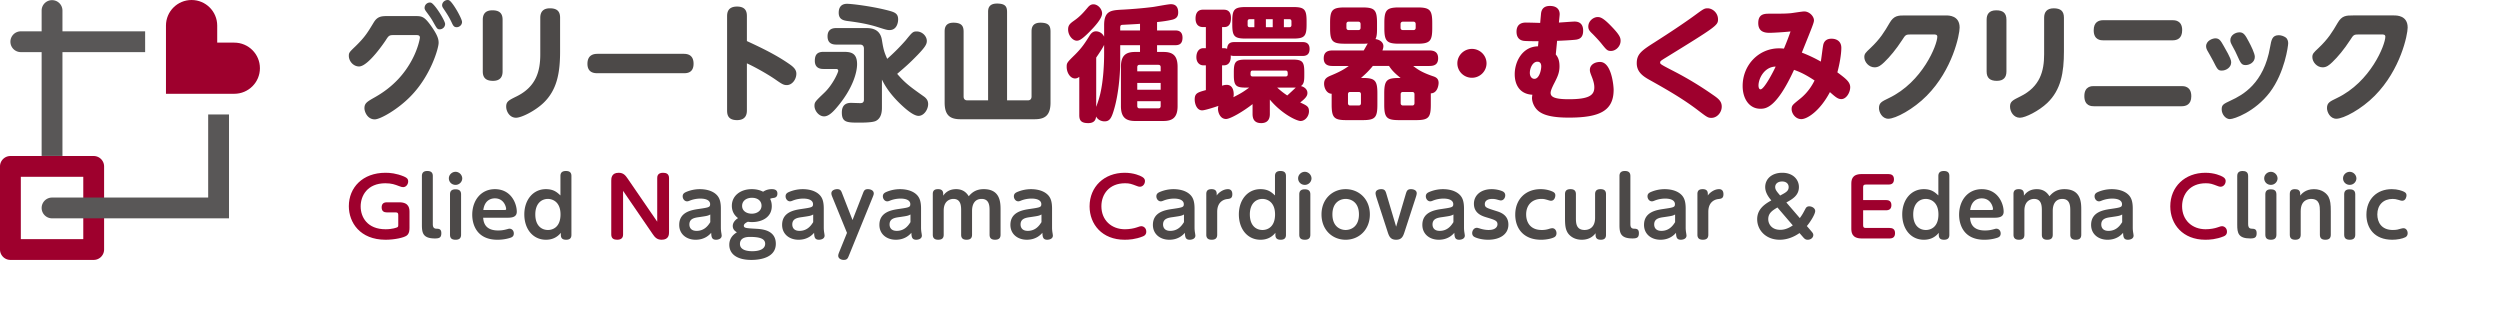
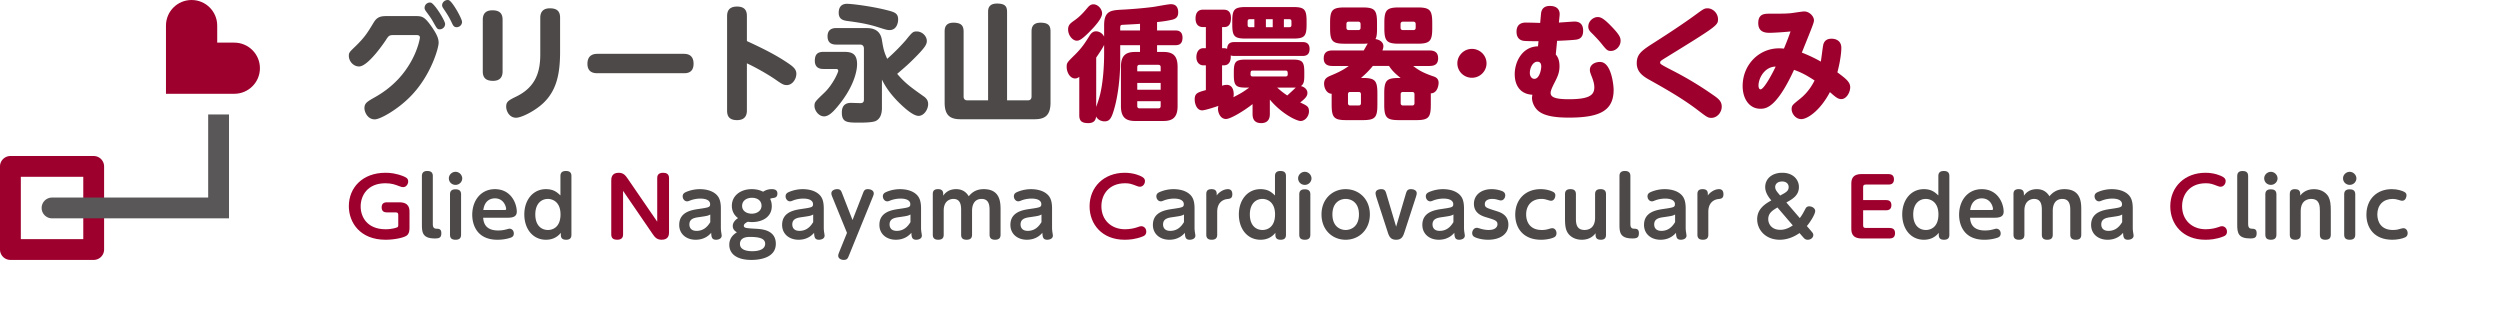
<svg xmlns="http://www.w3.org/2000/svg" width="731" height="98" fill="none">
  <path d="M115.269 10.255c-1.474 0-1.58.11-2.492 1.536-.07.11-5.055 7.643-7.793 7.643-1.65 0-2.984-1.536-2.984-3.108 0-.914.175-1.097 1.93-2.779 2.773-2.707 3.511-3.95 5.371-7.021 1.123-1.828 2.352-1.828 4.247-1.828h7.617c2.141 0 2.808 0 4.809 2.779 2.035 2.852 2.281 4.022 2.281 5.046 0 1.572-2.317 9.655-8.178 15.615-3.721 3.84-8.881 6.765-10.495 6.765-2.141 0-3.019-2.23-3.019-3.255 0-1.5.808-1.938 3.124-3.255 5.511-3.108 8.74-7.094 10.741-10.825 1.79-3.29 2.352-6.253 2.352-6.582 0-.731-.632-.731-1.159-.731h-6.353.001zm14.882-3.254c0 .95-.807 1.573-1.544 1.573-.738 0-.808-.147-1.966-2.194-.562-.988-.807-1.353-2.106-3.11-.386-.548-.386-.804-.386-.95 0-1.133 1.088-1.755 1.86-1.536 1.088.33 4.142 5.267 4.142 6.217zm4.949-.585c0 .914-.807 1.536-1.545 1.536-.842 0-1.052-.439-1.544-1.5-.772-1.608-1.369-2.486-2.247-3.803-.245-.365-.491-.694-.491-1.097 0-1.06 1.158-1.755 1.966-1.499 1.018.33 3.861 5.376 3.861 6.363zm11.857 14.481c0 1.646-.772 2.743-2.807 2.743-2.036 0-2.984-.878-2.984-2.743V5.758c0-1.536.667-2.742 2.808-2.742 1.896 0 2.983.731 2.983 2.742v15.14zm11.022-15.724c0-1.609.772-2.742 2.807-2.742 2.036 0 2.983.84 2.983 2.742v9.873c0 6.107-.842 11.227-4.878 15.066-2.422 2.304-6.388 4.316-8.003 4.316-1.86 0-2.879-1.828-2.879-3.255 0-1.5.772-1.865 2.984-2.962 5.861-2.852 6.985-7.533 6.985-12.324V5.173h.001zM199.85 15.74c.807 0 2.948.037 2.948 2.89 0 2.852-2.176 2.778-2.948 2.778h-25.132c-.738 0-2.949 0-2.949-2.742s2.001-2.925 2.949-2.925h25.132zm18.543 16.42c0 .842-.036 2.963-2.879 2.963s-2.913-1.829-2.913-2.962V4.88c0-.878 0-2.963 2.913-2.963s2.879 2.048 2.879 2.962v7.131c4.282 1.975 8.529 4.023 12.425 6.729 1.264.878 2.035 1.645 2.035 2.816 0 1.608-1.193 3.327-2.808 3.327-.983 0-1.545-.402-3.44-1.719-2.422-1.645-5.897-3.584-8.213-4.644v13.64h.001zm22.425-11.994c-.597 0-2.562 0-2.562-2.377 0-1.828.737-2.632 2.562-2.632h5.44c2.177 0 4.353 0 4.353 3.62 0 2.267-1.159 7.095-6.037 12.763-1.37 1.609-2.492 2.486-3.615 2.486-1.545 0-2.808-1.682-2.808-3.071 0-1.097.245-1.316 2.843-3.804 2.598-2.45 4.107-6.07 4.107-6.436 0-.475-.387-.548-.562-.548h-3.72l-.001-.001zm12.355-11.958c1.194 0 4.071 0 4.669 3.328.421 2.523.561 3.438 1.579 5.668a59.756 59.756 0 005.37-5.376c1.966-2.413 2.142-2.632 3.264-2.632 1.615 0 2.949 1.39 2.949 2.779 0 .95-.491 1.792-2.668 4.06-2.492 2.559-3.405 3.327-6.002 5.558 2.317 2.706 3.826 3.803 7.757 6.582 1.053.732 1.299 1.5 1.299 2.267 0 1.572-1.229 3.438-2.808 3.438-1.579 0-4.072-2.267-5.616-3.767-3.23-3.182-4.458-5.595-5.09-6.838v8.118c0 .95-.035 3.144-1.825 3.986-.948.439-3.44.476-4.809.476-3.545 0-5.09-.037-5.09-2.962 0-2.706 1.896-2.816 2.703-2.816.351 0 2.247.073 2.668.073.491 0 1.088-.073 1.088-1.023V14.205c0-.768-.421-1.17-1.123-1.17h-6.95c-1.264 0-2.562-.402-2.562-2.413 0-2.377 1.896-2.413 2.562-2.413h8.635v-.001zm5.616-5.376c2.632.658 3.826.914 3.826 2.852 0 1.024-.457 3.108-2.492 3.108-.702 0-1.089-.11-3.615-.914-2.773-.878-5.686-1.353-8.565-1.718-1.369-.183-2.703-.476-2.703-2.45 0-1.244.491-2.596 2.422-2.596 1.509 0 6.915.694 11.127 1.718zm30.129.731c0-.767 0-2.523 2.598-2.523 2.597 0 2.948 1.024 2.948 2.523v25.781h6.073c.702 0 1.088-.402 1.088-1.133V9.305c0-.805 0-2.67 2.598-2.67 2.597 0 2.948 1.098 2.948 2.67v20.698c0 3.95-1.86 4.864-4.668 4.864h-21.622c-2.913 0-4.669-.988-4.669-4.864V9.305c0-.805 0-2.67 2.562-2.67 2.563 0 2.984 1.134 2.984 2.67V28.21c0 .585.246 1.134 1.089 1.134h6.072V3.563h-.001z" fill="#4C4948" />
  <path d="M322.847 7.367c0-4.242 2.071-4.352 5.089-4.535 2.913-.146 6.459-.439 9.267-.804.807-.11 4.387-.805 5.159-.805 1.755 0 2.142 1.243 2.142 2.414 0 1.096-.421 1.791-1.721 2.12-1.439.33-2.737.512-4.457.695v2.45h5.265c.596 0 2.176 0 2.176 2.12 0 2.121-1.369 2.194-2.176 2.194h-5.265v1.975h1.825c2.598 0 4.177.877 4.177 4.352v11.483c0 3.438-1.579 4.352-4.177 4.352h-8.213c-2.598 0-4.177-.914-4.177-4.352V19.543c0-3.438 1.544-4.352 4.177-4.352h1.403v-1.975h-5.791v4.572c0 4.754-.632 10.02-1.65 13.677-.842 3.035-1.369 4.022-2.948 4.022-.386 0-1.755-.11-2.457-1.426-.07.914-.491 1.938-2.281 1.938-2.141 0-2.632-.84-2.632-2.34V22.47c-.246.183-.667.475-1.228.475-1.404 0-2.457-1.682-2.457-3.4 0-1.134.105-1.28 2.386-3.511 2.142-2.121 3.019-3.548 4.283-5.559.456-.731.983-1.316 1.895-1.316.772 0 1.826.402 2.387 1.572V7.365l-.001.002zm-.597-3.438c0 1.5-2.211 3.877-3.615 5.303-2.317 2.34-3.089 2.669-3.791 2.669-1.123 0-2.528-1.463-2.528-3.292 0-1.316.632-1.791 1.931-2.705 1.65-1.17 2.703-2.414 3.791-3.694.456-.549.947-.95 1.685-.95 1.298 0 2.527 1.352 2.527 2.668v.001zm.597 9.178c-.387.915-1.615 2.706-2.317 3.73v14.445c0-.073.035-.11.07-.22.491-1.39.772-2.23 1.123-3.657.947-4.096 1.123-9.069 1.123-11.556v-2.742h.001zm4.703-4.205h5.791V6.964c-.807.073-4.352.256-5.089.292-.421.037-.702.074-.702.805v.84zm4.984 11.958h6.845v-1.207c0-.438-.211-.694-.668-.694h-5.51c-.457 0-.668.256-.668.694v1.207h.001zm6.845 3.4h-6.845v1.975h6.845v-1.974zm0 5.34h-6.845v1.39c0 .438.211.694.667.694h5.546c.421 0 .632-.256.632-.695V29.6zm31.923 3.694c0 .658-.036 2.706-2.528 2.706-2.071 0-2.527-1.316-2.527-2.67v-2.889c-2.492 1.975-6.424 4.352-7.757 4.352-1.685 0-2.352-1.864-2.352-2.961 0-.44.07-.732.14-.878-.281.11-3.862 1.316-4.774 1.316-1.544 0-2.176-1.864-2.176-3.182 0-1.864.912-2.084 3.264-2.742v-7.24h-.772c-.983 0-2.001-.768-2.001-2.377 0-1.609.807-2.633 2.001-2.633h.772v-6.18h-.843c-1.825 0-2.177-1.463-2.177-2.487 0-1.134.351-2.596 2.177-2.596h5.967c.597 0 2.211 0 2.211 2.413 0 .987-.175 2.67-1.93 2.67h-.667v6.18h.491c.562 0 .808.11.983.182.07-1.828 1.299-1.974 2.141-1.974h19.867c.562 0 2.106 0 2.106 2.01 0 1.866-1.228 2.049-2.106 2.049h-19.867c-.596 0-.842-.074-1.088-.147.07.914-.035 2.89-2.036 2.89h-.491v5.96a4.01 4.01 0 011.37-.255c2.035 0 2.035 2.413 2.035 2.742 0 .439-.035.658-.105.877 2.492-1.28 2.948-1.608 4.633-2.815h-.947c-2.913 0-3.545-.549-3.545-3.657v-.878c0-3.071.562-3.657 3.545-3.657h13.549c2.913 0 3.51.548 3.51 3.657v.878c0 1.755-.106 2.596-.983 3.218.877.183 1.896.878 1.896 2.011 0 .805-.421 1.463-2.106 2.78 1.966.913 2.562 1.17 2.562 2.595 0 1.426-1.123 2.816-2.457 2.816-1.122 0-5.44-2.011-8.985-6.254v4.17zm-6.985-22.015c-3.37 0-4.002-.621-4.002-4.132v-.914c0-3.475.597-4.17 4.002-4.17h13.759c3.3 0 3.967.622 3.967 4.133v.95c0 3.475-.596 4.133-3.967 4.133h-13.759zm2.456-3.327v-2.34h-1.369c-.456 0-.596.292-.596.621V7.33c0 .366.175.622.596.622h1.369zm-.526 12.69c-.597 0-.597.438-.597 1.096 0 .366.176.622.597.622h9.687c.457 0 .597-.293.597-.622 0-.658 0-1.097-.597-1.097h-9.687zm5.897-15.03h-2v2.34h2v-2.34zm4.247 22.306c.386-.329 2.105-1.937 2.492-2.303h-5.441c.913.804 1.58 1.39 2.949 2.304zm-.983-19.966h1.615c.421 0 .596-.256.596-.622V6.233c0-.365-.175-.621-.596-.621h-1.615v2.34zm23.022 14.847c3.615 0 4.318.694 4.318 4.534v3.255c0 3.803-.667 4.534-4.318 4.534h-4.738c-3.581 0-4.318-.694-4.318-4.534v-3.181c-1.404 0-2.211-1.61-2.211-2.926 0-1.426.807-1.901 1.93-2.376 2.211-.914 3.615-1.61 5.3-2.816h-4.808c-1.299 0-2.528-.402-2.528-2.23 0-1.61.878-2.304 2.528-2.304h9.161c.175-.256 1.018-1.792 1.193-2.047-.456.073-.737.073-1.614.073h-5.09c-3.615 0-4.318-.695-4.318-4.535V6.71c0-3.767.632-4.535 4.318-4.535h5.09c3.615 0 4.317.695 4.317 4.535v1.536c0 1.024 0 2.377-.456 3.181 1.334.183 2.317.987 2.317 2.048 0 .512-.176.987-.281 1.28h13.76c1.333 0 2.527.438 2.527 2.266 0 1.61-.843 2.267-2.527 2.267h-4.774c1.299.988 2.422 1.829 5.686 2.962.808.256 1.755.585 1.755 2.011 0 .439-.245 2.998-2.281 3.036v3.29c0 3.768-.632 4.535-4.318 4.535h-4.949c-3.615 0-4.352-.694-4.352-4.534v-3.255c0-4.205.947-4.534 4.773-4.534-1.579-1.317-2.386-2.011-3.369-3.511h-4.739c-1.053 1.316-2.211 2.45-3.475 3.51h.491zm-.596-15.762c0-.402-.211-.695-.632-.695h-2.879c-.421 0-.631.256-.631.695v1.06c0 .44.245.695.631.695h2.879c.421 0 .632-.256.632-.695v-1.06zm.105 20.515c0-.402-.211-.658-.632-.658h-2.527c-.421 0-.632.256-.632.658v2.596c0 .439.211.695.632.695h2.527c.421 0 .632-.256.632-.695v-2.596zm20.85-19.308c0 3.767-.667 4.534-4.352 4.534h-5.301c-3.615 0-4.352-.694-4.352-4.534V6.708c0-3.767.666-4.535 4.352-4.535h5.301c3.65 0 4.352.731 4.352 4.535v1.536zm-4.844-1.207c0-.402-.211-.695-.632-.695h-3.124c-.421 0-.667.293-.667.695v1.06c0 .44.245.695.667.695h3.124c.421 0 .632-.256.632-.695v-1.06zm-.351 20.515c0-.402-.211-.658-.632-.658h-2.738c-.421 0-.667.22-.667.658v2.596c0 .439.246.695.667.695h2.738c.421 0 .632-.256.632-.695v-2.596zm21.067-9.032c0 2.294-1.889 4.22-4.265 4.22-2.376 0-4.265-1.897-4.265-4.22 0-2.323 1.918-4.221 4.265-4.221 2.347 0 4.265 1.898 4.265 4.22zm20.248-2.596c.457.585 1.088 1.39 1.088 3.474 0 1.901-.631 3.145-1.403 4.681-.491.95-1.194 2.34-1.194 3.072 0 1.133 1.018 1.864 5.3 1.864 5.652 0 7.477-1.023 7.477-3.437 0-.403 0-1.317-.738-3.145-.421-1.097-.561-1.426-.561-2.011 0-1.353 1.263-2.304 2.983-2.304 3.405 0 3.966 7.168 3.966 8.119 0 6.18-4.107 8.154-13.093 8.154-4.563 0-7.652-.621-9.266-2.267-1.194-1.207-1.51-2.742-1.51-3.438 0-.292.036-.512.106-.987-3.721-.183-5.16-2.962-5.16-5.997 0-3.694 2.247-8.082 6.81-8.155l.14-1.5c-.913 0-3.686 0-4.352-.109-1.474-.22-2.071-1.28-2.071-2.669 0-2.67 2.176-2.67 2.808-2.67.632 0 3.545.074 4.107.11l.245-2.669c.14-1.572 1.053-2.303 2.598-2.303 2.632 0 2.948 1.755 2.843 2.705l-.211 2.158c.737-.037 3.966-.293 4.598-.293 2.457 0 2.492 2.084 2.492 2.67 0 2.157-1.228 2.45-1.93 2.596-.807.146-4.423.329-5.686.365l-.387 3.986h.001zm-5.37 2.12c-1.404 0-2.212 1.902-2.212 3.255 0 1.097.597 1.756 1.334 1.756 1.404 0 2-2.523 2-3.658 0-.511-.14-1.352-1.122-1.352zm22.078-9.873c2.071 2.193 2.246 2.961 2.246 3.767 0 1.608-1.404 2.961-2.808 2.961-1.053 0-1.299-.292-2.773-2.12-.913-1.134-2.106-2.34-2.492-2.743-.913-.877-1.37-1.316-1.37-2.267 0-1.609 1.474-2.779 2.738-2.779.807 0 1.685.22 4.458 3.182l.001-.001zm12.408 4.059c3.686-2.34 8.389-5.448 11.583-7.788 2.457-1.792 2.738-2.011 3.686-2.011 1.474 0 3.054 1.353 3.054 3.218 0 1.755-.387 2.048-15.479 11.337-1.299.804-1.44.914-1.44 1.352 0 .403.387.622 4.002 2.487a99.08 99.08 0 0111.267 6.802c1.721 1.17 2.738 1.938 2.738 3.547 0 1.719-1.369 3.292-3.019 3.292-1.018 0-1.298-.22-3.896-2.194-4.352-3.328-9.126-6.07-13.899-8.74-2.001-1.097-4.037-2.34-4.037-5.046 0-2.707 1.439-3.73 5.441-6.254l-.001-.001zm49.15.659c.351-1.097 1.194-1.572 2.352-1.572 1.509 0 2.879.768 2.879 2.669s-.527 4.864-1.159 7.167c2.457 1.829 3.756 2.816 3.756 4.352 0 1.537-1.123 3.474-2.597 3.474-.983 0-1.685-.585-3.335-2.048-2.913 5.522-6.635 7.899-8.354 7.899-1.719 0-2.843-1.645-2.843-2.925 0-1.06.315-1.28 2.211-2.816.983-.768 2.949-2.413 4.493-5.558-2.703-1.792-4.352-2.523-6.002-3.108-5.23 11.373-8.389 11.373-9.863 11.373-3.194 0-5.16-2.889-5.16-6.656 0-6.18 4.739-11.007 10.636-11.007.491 0 1.018.036 1.439.073.14-.33.983-2.304 1.93-5.01-1.93.22-5.3.402-6.142.402-1.72 0-3.3-.475-3.3-2.853 0-2.742 1.861-2.742 3.37-2.742 4.318 0 4.809-.037 6.178-.146.632-.073 3.335-.512 3.896-.512 1.474 0 2.843 1.39 2.843 2.596 0 .658-.351 1.536-3.545 9.434 2.527.988 4.352 1.938 5.546 2.633.175-.805.562-4.425.772-5.12h-.001zm-18.989 12.14c0 .147.035 1.098.596 1.098 1.053 0 3.686-5.047 4.423-6.656-3.23.037-5.02 3.402-5.02 5.559h.001z" fill="#9E002D" />
-   <path d="M569.03 4.515c.772 0 3.966 0 3.966 3.547 0 2.048-2.035 12.288-9.617 19.93-3.896 3.95-9.126 6.729-11.232 6.729-1.826 0-2.738-1.938-2.738-3.109 0-1.572.842-1.938 2.879-2.925 9.898-4.718 14.18-15.615 14.18-17.955 0-.659-.596-.659-1.088-.659h-6.599c-1.545 0-1.615.11-2.597 1.646-1.791 2.742-3.581 4.9-5.23 6.473-.878.84-1.685 1.499-2.773 1.499-1.685.036-3.054-1.536-3.054-3 0-.95.386-1.316 1.755-2.595 2.913-2.743 4.141-4.828 5.616-7.35 1.263-2.195 2.492-2.231 4.563-2.231h11.969zm17.652 16.382c0 1.646-.772 2.743-2.808 2.743-2.036 0-2.984-.878-2.984-2.743V5.758c0-1.536.667-2.742 2.808-2.742 1.896 0 2.984.731 2.984 2.742v15.14zm11.021-15.724c0-1.609.772-2.742 2.808-2.742 2.037 0 2.983.84 2.983 2.742v9.873c0 6.107-.842 11.227-4.878 15.066-2.422 2.304-6.388 4.316-8.003 4.316-1.86 0-2.879-1.828-2.879-3.255 0-1.5.772-1.865 2.984-2.962 5.861-2.852 6.985-7.533 6.985-12.324V5.173zm40.225 20.003c.596 0 2.807 0 2.807 2.963 0 2.486-1.614 2.925-2.807 2.925h-25.694c-.597 0-2.773 0-2.773-2.963 0-2.962 2.211-2.925 2.773-2.925h25.694zM635.26 5.904c.562 0 2.808 0 2.808 2.889 0 2.45-1.439 2.999-2.808 2.999h-20.253c-.632 0-2.808 0-2.808-2.925 0-2.413 1.439-2.963 2.808-2.963h20.253zm12.502 5.303c1.194 0 1.579.695 2.492 2.303 2.071 3.585 2.141 4.17 2.141 4.755 0 1.462-1.509 2.376-2.737 2.376-1.123 0-1.299-.365-2.528-2.815-.245-.512-1.509-2.706-1.755-3.145-.281-.548-.315-.95-.315-1.133 0-1.682 1.93-2.34 2.703-2.34l-.001-.001zm15.936 15.797c-4.353 5.705-10.461 7.826-11.689 7.826-1.228 0-2.387-1.39-2.387-2.852 0-1.353.491-1.572 2.738-2.633 3.335-1.535 9.582-4.9 11.408-15.541.386-2.194.632-3.511 2.562-3.511.737 0 1.544.329 2 .658.562.402.737 1.133.737 1.682 0 .731-.982 8.557-5.37 14.371h.001zm-8.881-17.553c1.159 0 1.65.658 2.738 2.742.632 1.17 1.755 3.438 1.755 4.426 0 1.681-1.65 2.413-2.668 2.413-1.228 0-1.474-.549-2.527-2.889-.421-.914-.491-1.133-1.545-3.035-.175-.329-.421-.768-.421-1.353 0-1.462 1.474-2.303 2.668-2.303zm45.216-4.936c.772 0 3.967 0 3.967 3.547 0 2.048-2.036 12.288-9.617 19.93-3.896 3.95-9.127 6.729-11.233 6.729-1.825 0-2.737-1.938-2.737-3.109 0-1.572.842-1.938 2.878-2.925 9.899-4.718 14.181-15.615 14.181-17.955 0-.659-.597-.659-1.088-.659h-6.599c-1.545 0-1.615.11-2.598 1.646-1.79 2.742-3.58 4.9-5.23 6.473-.877.84-1.684 1.499-2.773 1.499-1.684.036-3.054-1.536-3.054-3 0-.95.387-1.316 1.755-2.595 2.913-2.743 4.142-4.828 5.616-7.35 1.264-2.195 2.492-2.231 4.564-2.231h11.969-.001z" fill="#4C4948" />
  <path d="M68.507 12.465h-4.995V7.479c0-4.13-3.355-7.479-7.493-7.479s-7.492 3.348-7.492 7.479v19.944h19.98c4.138 0 7.493-3.348 7.493-7.479 0-4.13-3.355-7.478-7.493-7.478v-.001z" fill="#9E002D" />
-   <path d="M18.262 9.162V3.084A3.041 3.041 0 0015.218.045a3.041 3.041 0 00-3.044 3.039v6.078H6.089A3.041 3.041 0 003.045 12.2a3.041 3.041 0 003.044 3.039h6.085v30.365h6.088V15.24h24.175V9.162H18.262z" fill="#595757" />
  <path d="M27.393 45.62H3.045A3.05 3.05 0 000 48.658v24.303A3.05 3.05 0 003.045 76h24.348a3.05 3.05 0 003.045-3.038V48.657a3.05 3.05 0 00-3.045-3.038zM24.35 69.923H6.09V51.698h18.26v18.225z" fill="#9E002D" />
  <path d="M60.87 33.465v24.301H15.22a3.041 3.041 0 00-3.044 3.039 3.041 3.041 0 003.044 3.038h51.74V33.465h-6.088z" fill="#595757" />
  <path d="M116.452 62.882c0-.59-.169-.778-.797-.778h-2.537c-.774 0-1.523-.283-1.523-1.463 0-1.014.532-1.486 1.523-1.486h3.648c2.973 0 2.973 1.958 2.973 2.926v4.46c0 .589 0 1.769-.846 2.359-.846.613-3.601 1.202-6.139 1.202-7.516 0-10.754-5.072-10.754-9.815 0-5.45 4.036-9.768 10.707-9.768 1.329 0 3.117.142 5.413 1.085 1.015.425 1.232.826 1.232 1.44 0 .849-.604 1.675-1.473 1.675-.339 0-.484-.048-1.209-.307-1.184-.448-2.151-.826-3.987-.826-5.269 0-7.227 3.657-7.227 6.772 0 3.114 1.934 6.677 7.299 6.677 2.006 0 3.239-.495 3.383-.566.291-.141.314-.307.314-.779v-2.808z" fill="#9E002D" />
  <path d="M123.365 51.463c0-1.014.555-1.463 1.57-1.463.846 0 1.62.26 1.62 1.463v14.015c0 .66.097 1.368 1.039 1.392.725.024 1.45.047 1.45 1.298 0 1.25-.507 1.556-1.861 1.556-3.529 0-3.818-1.628-3.818-3.987V51.463zm11.794.684c0 1.015-.846 1.911-1.958 1.911-1.111 0-1.957-.849-1.957-1.91 0-1.062.918-1.912 1.957-1.912 1.04 0 1.934.873 1.958 1.911zm-3.577 4.672c0-.873.411-1.463 1.595-1.463.87 0 1.643.26 1.643 1.463v11.82c0 1.039-.58 1.463-1.595 1.463-1.014 0-1.643-.353-1.643-1.463V56.82zm9.691 6.841c.097 1.04.338 3.728 4.35 3.728 1.329 0 2.054-.212 2.851-.424a1.49 1.49 0 01.508-.095c.676 0 1.256.543 1.256 1.392 0 .756-.411 1.039-.894 1.228-.097.023-1.595.613-3.867.613-6.355 0-7.395-4.837-7.395-7.291 0-4.224 2.561-7.502 6.622-7.502 4.785 0 6.404 4.246 6.404 6.582 0 1.77-1.74 1.77-2.972 1.77h-6.864.001zm6.259-2.265c.242 0 .46 0 .46-.283 0-.637-.653-3.114-3.287-3.114-.58 0-2.948.118-3.383 3.397h6.211-.001zm16.338-9.932c0-.85.387-1.463 1.595-1.463 1.015 0 1.619.377 1.619 1.463v17.223c0 .92-.459 1.416-1.547 1.416-.918 0-1.547-.33-1.547-1.416v-.613c-1.087 1.345-2.537 2.029-4.35 2.029-3.842 0-6.331-3.162-6.331-7.409s2.561-7.384 6.308-7.384c2.272 0 3.262.92 4.253 1.84v-5.687zm-3.649 6.7c-1.982 0-3.698 1.44-3.698 4.53 0 3.351 1.885 4.555 3.698 4.555 1.401 0 3.673-.803 3.673-4.554 0-3.752-2.416-4.53-3.673-4.53z" fill="#4C4948" />
  <path d="M192.171 52.1c0-.424.024-1.58 1.692-1.58.966 0 1.764.306 1.764 1.58v15.737c0 .637 0 2.265-2.151 2.265-1.427 0-2.031-.779-2.659-1.7l-8.628-12.598v12.74c0 .401-.023 1.557-1.715 1.557-.943 0-1.74-.307-1.74-1.557V52.807c0-.59 0-2.288 2.151-2.288 1.426 0 2.006.778 2.658 1.722l8.628 12.576V52.099v.001z" fill="#9E002D" />
  <path d="M210.78 66.374c0 .425 0 .755.097 1.51.024.071.145.897.145.991 0 1.062-1.208 1.227-1.643 1.227-1.232 0-1.378-.778-1.426-2.028-.46.519-1.813 2.028-4.544 2.028-2.73 0-4.809-1.674-4.809-4.341 0-3.822 3.673-4.365 5.776-4.671 2.876-.425 3.263-.496 3.263-1.393 0-.968-.943-1.628-2.852-1.628a8.56 8.56 0 00-2.972.543c-.339.142-.604.26-.918.26-.749 0-1.281-.732-1.281-1.463 0-.731.435-1.039 1.111-1.321a10.248 10.248 0 013.915-.779c.991 0 3.65.142 5.148 1.935.507.637.99 1.557.99 3.728v5.403zm-3.093-3.657c-.676.377-.918.425-3.165.755-1.378.189-2.949.401-2.949 2.171 0 .684.314 1.864 2.103 1.864 2.393 0 3.48-1.722 4.011-2.548v-2.241zm18.029-7.408c1.571 0 1.595.967 1.595 1.297 0 .708-.314 1.133-.991 1.25-.749.118-.822.142-1.136.284.17.354.484 1.014.484 2.147 0 3.138-2.707 4.648-5.8 4.648-.605 0-.943-.07-1.185-.094-.459.212-1.184.59-1.184 1.156 0 .684.628.731 3.576.896 1.668.094 5.776.33 5.776 4.388 0 3.847-4.108 4.719-7.154 4.719-4.277 0-6.452-1.77-6.452-4.435 0-1.416.652-2.69 2.223-3.634-.507-.33-1.208-.802-1.208-1.864 0-.944.676-1.746 1.547-2.289-1.692-1.25-1.813-2.902-1.813-3.61 0-2.925 2.514-4.86 5.825-4.86 1.16 0 2.272.212 3.311.755 1.136-.755 2.175-.755 2.586-.755zm-6.404 13.967c-.653 0-2.949 0-2.949 2.053 0 2.052 2.756 2.123 3.625 2.123 2.078 0 3.746-.637 3.746-2.17 0-1.534-1.691-2.006-4.422-2.006zm-2.32-9.06c0 1.44 1.281 2.265 2.828 2.265s2.851-.873 2.851-2.336c0-1.368-1.087-2.312-2.803-2.312-1.571 0-2.876.85-2.876 2.383zm23.878 6.158c0 .425 0 .755.097 1.51.024.071.144.897.144.991 0 1.062-1.208 1.227-1.643 1.227-1.232 0-1.377-.778-1.426-2.028-.459.519-1.813 2.028-4.543 2.028-2.731 0-4.81-1.674-4.81-4.341 0-3.822 3.674-4.365 5.776-4.671 2.877-.425 3.263-.496 3.263-1.393 0-.968-.943-1.628-2.852-1.628-.845 0-1.909.141-2.972.543-.339.142-.604.26-.918.26-.749 0-1.281-.732-1.281-1.463 0-.731.435-1.039 1.112-1.321a10.244 10.244 0 013.915-.779c.99 0 3.649.142 5.147 1.935.507.637.991 1.557.991 3.728v5.403zm-3.094-3.657c-.676.377-.918.425-3.165.755-1.378.189-2.949.401-2.949 2.171 0 .684.314 1.864 2.103 1.864 2.393 0 3.48-1.722 4.011-2.548v-2.241zm9.885 5.379l-4.278-10.476c-.193-.471-.29-.755-.29-1.085 0-.897 1.015-1.227 1.716-1.227.943 0 1.16.519 1.426 1.227l3.045 7.81 3.045-7.81c.29-.755.483-1.227 1.45-1.227.556 0 1.716.236 1.716 1.274 0 .213-.049.425-.29 1.014l-6.985 17.153c-.314.778-.507 1.25-1.499 1.25-.773 0-1.619-.401-1.619-1.227 0-.188.024-.401.266-1.014l2.296-5.662h.001zm21.654-1.722c0 .425 0 .755.097 1.51.024.071.145.897.145.991 0 1.062-1.209 1.227-1.643 1.227-1.233 0-1.378-.778-1.427-2.028-.459.519-1.812 2.028-4.543 2.028s-4.809-1.674-4.809-4.341c0-3.822 3.673-4.365 5.776-4.671 2.876-.425 3.262-.496 3.262-1.393 0-.968-.942-1.628-2.851-1.628a8.58 8.58 0 00-2.973.543c-.338.142-.604.26-.918.26-.749 0-1.28-.732-1.28-1.463 0-.731.434-1.039 1.111-1.321a10.248 10.248 0 013.915-.779c.991 0 3.65.142 5.148 1.935.507.637.99 1.557.99 3.728v5.403zm-3.093-3.657c-.677.377-.918.425-3.166.755-1.377.189-2.948.401-2.948 2.171 0 .684.314 1.864 2.102 1.864 2.393 0 3.481-1.722 4.012-2.548v-2.241zm9.57-5.497c.435-.613 1.474-1.91 3.77-1.91 1.088 0 2.61.282 3.698 2.075.869-1.038 2.102-2.076 4.374-2.076 4.931 0 4.931 4.011 4.931 6.111v7.22c0 1.085-.628 1.463-1.62 1.463-1.208 0-1.594-.613-1.594-1.463v-6.984c0-1.274 0-3.492-2.32-3.492-1.885 0-2.803 1.392-2.803 3.515v6.96c0 1.086-.604 1.463-1.62 1.463-1.184 0-1.57-.59-1.57-1.463v-6.984c0-1.297 0-3.492-2.272-3.492-.218 0-2.828 0-2.828 3.421v7.055c0 1.203-.749 1.463-1.619 1.463-1.185 0-1.571-.614-1.571-1.463V56.7c0-1.203.797-1.392 1.547-1.392 1.111 0 1.498.542 1.498 1.392v.52h-.001zm31.829 9.154c0 .425 0 .755.097 1.51.024.071.145.897.145.991 0 1.062-1.209 1.227-1.643 1.227-1.233 0-1.378-.778-1.427-2.028-.459.519-1.812 2.028-4.543 2.028-2.73 0-4.809-1.674-4.809-4.341 0-3.822 3.673-4.365 5.776-4.671 2.876-.425 3.262-.496 3.262-1.393 0-.968-.942-1.628-2.851-1.628-.846 0-1.91.141-2.972.543-.339.142-.605.26-.919.26-.749 0-1.28-.732-1.28-1.463 0-.731.435-1.039 1.111-1.321a10.248 10.248 0 013.915-.779c.991 0 3.65.142 5.148 1.935.507.637.99 1.557.99 3.728v5.403zm-3.093-3.657c-.677.377-.918.425-3.166.755-1.377.189-2.948.401-2.948 2.171 0 .684.314 1.864 2.103 1.864 2.392 0 3.48-1.722 4.011-2.548v-2.241z" fill="#4C4948" />
  <path d="M318.594 60.334c0-5.733 4.278-9.815 10.271-9.815 2.658 0 4.543.85 5.123 1.203.749.425.798.944.798 1.227 0 .873-.628 1.652-1.474 1.652-.339 0-.532-.07-.894-.213-1.62-.613-2.103-.802-3.456-.802-4.616 0-6.912 3.185-6.912 6.724 0 4.058 2.924 6.724 6.887 6.724 1.402 0 2.683-.284 3.311-.495 1.064-.354 1.185-.402 1.45-.402.701 0 1.474.543 1.474 1.605 0 .802-.435 1.156-.966 1.368-2.224.896-4.133.99-5.366.99-6.573 0-10.247-4.506-10.247-9.767l.001.002z" fill="#9E002D" />
  <path d="M349.287 66.374c0 .425 0 .755.097 1.51.024.071.144.897.144.991 0 1.062-1.208 1.227-1.643 1.227-1.232 0-1.377-.778-1.426-2.028-.459.519-1.812 2.028-4.543 2.028s-4.81-1.674-4.81-4.341c0-3.822 3.674-4.365 5.777-4.671 2.876-.425 3.262-.496 3.262-1.393 0-.968-.943-1.628-2.851-1.628a8.58 8.58 0 00-2.973.543c-.338.142-.604.26-.918.26-.749 0-1.281-.732-1.281-1.463 0-.731.435-1.039 1.112-1.321a10.244 10.244 0 013.915-.779c.99 0 3.649.142 5.147 1.935.507.637.991 1.557.991 3.728v5.403zm-3.093-3.657c-.677.377-.919.425-3.166.755-1.378.189-2.949.401-2.949 2.171 0 .684.314 1.864 2.103 1.864 2.393 0 3.481-1.722 4.012-2.548v-2.241zm9.57-5.544c.363-.614 1.716-1.864 3.286-1.864 1.112 0 1.281.896 1.281 1.486 0 1.25-.701 1.32-1.547 1.415-.362.048-2.876.377-2.876 3.728v6.7c0 1.204-.773 1.464-1.619 1.464-1.015 0-1.571-.449-1.571-1.463V56.7c0-1.203.797-1.392 1.547-1.392 1.111 0 1.498.542 1.498 1.392v.472h.001zm17.039-5.71c0-.85.386-1.463 1.594-1.463 1.015 0 1.62.377 1.62 1.463v17.223c0 .92-.46 1.416-1.547 1.416-.919 0-1.547-.33-1.547-1.416v-.613c-1.088 1.345-2.538 2.029-4.35 2.029-3.843 0-6.332-3.162-6.332-7.409s2.561-7.384 6.308-7.384c2.272 0 3.262.92 4.254 1.84v-5.687zm-3.65 6.7c-1.982 0-3.697 1.44-3.697 4.53 0 3.351 1.884 4.555 3.697 4.555 1.401 0 3.673-.803 3.673-4.554 0-3.752-2.416-4.53-3.673-4.53zm14.331-6.016c0 1.015-.845 1.911-1.957 1.911-1.111 0-1.957-.849-1.957-1.91 0-1.062.918-1.912 1.957-1.912 1.039 0 1.934.873 1.957 1.911zm-3.576 4.672c0-.873.411-1.463 1.595-1.463.869 0 1.643.26 1.643 1.463v11.82c0 1.039-.58 1.463-1.595 1.463-1.014 0-1.643-.353-1.643-1.463V56.82zm13.558-1.51c3.843 0 7.081 2.854 7.081 7.384s-3.214 7.409-7.081 7.409c-3.867 0-7.057-2.855-7.057-7.409s3.239-7.384 7.057-7.384zm0 11.938c1.595 0 3.891-.99 3.891-4.554 0-3.563-2.296-4.53-3.891-4.53-1.498 0-3.867.92-3.867 4.53 0 3.61 2.345 4.554 3.867 4.554zm17.522-10.31c.314-1.062.483-1.628 1.595-1.628.507 0 1.667.188 1.667 1.203 0 .377-.217 1.038-.29 1.25l-3.214 9.886c-.435 1.345-.797 2.454-2.514 2.454-1.716 0-2.102-1.085-2.537-2.454l-3.214-9.886c-.121-.401-.266-.92-.266-1.25 0-1.039 1.16-1.203 1.644-1.203 1.136 0 1.28.566 1.594 1.628l2.779 9.343 2.756-9.343zm17.087 9.437c0 .425 0 .755.097 1.51.024.071.144.897.144.991 0 1.062-1.208 1.227-1.643 1.227-1.232 0-1.377-.778-1.426-2.028-.459.519-1.812 2.028-4.543 2.028s-4.81-1.674-4.81-4.341c0-3.822 3.674-4.365 5.777-4.671 2.876-.425 3.262-.496 3.262-1.393 0-.968-.943-1.628-2.852-1.628-.845 0-1.909.141-2.972.543-.339.142-.604.26-.918.26-.749 0-1.281-.732-1.281-1.463 0-.731.435-1.039 1.112-1.321a10.244 10.244 0 013.915-.779c.99 0 3.649.142 5.147 1.935.507.637.991 1.557.991 3.728v5.403zm-3.093-3.657c-.677.377-.919.425-3.166.755-1.378.189-2.949.401-2.949 2.171 0 .684.314 1.864 2.103 1.864 2.393 0 3.48-1.722 4.012-2.548v-2.241zm7.975 4.176c.725.212 1.547.354 2.295.354 2.489 0 2.61-1.368 2.61-1.651 0-1.062-.749-1.298-3.262-2.053-1.136-.354-3.625-1.086-3.625-3.964 0-2.454 2.005-4.27 5.196-4.27 1.063 0 2.102.212 2.923.519.363.142 1.04.424 1.04 1.297 0 .684-.46 1.487-1.306 1.487-.169 0-.797-.166-1.015-.236a5.168 5.168 0 00-1.474-.213c-1.329 0-2.175.543-2.175 1.486 0 1.015.435 1.133 3.335 2.053 1.232.377 3.553 1.132 3.553 3.988 0 2.855-2.538 4.412-5.921 4.412-1.957 0-3.553-.543-4.06-.85-.532-.306-.604-.825-.604-1.108 0-.59.411-1.534 1.401-1.534.17 0 .822.189 1.088.283h.001zm10.102-4.129c0-4.506 3.045-7.456 7.419-7.456 1.741 0 2.973.472 3.577.756.628.306.725.707.725 1.061 0 .448-.242 1.581-1.281 1.581-.241 0-.435-.07-1.063-.259-.774-.213-1.016-.283-1.716-.283-2.731 0-4.471 1.793-4.471 4.53 0 2.218 1.136 4.554 4.543 4.554a6.752 6.752 0 002.32-.378c.339-.094.58-.141.797-.141.725 0 1.209.684 1.209 1.463 0 .377-.121.873-.628 1.156-.87.472-2.538.755-3.843.755-5.293 0-7.589-3.444-7.589-7.338h.001zm14.549-5.993c0-.849.363-1.462 1.571-1.462.798 0 1.62.212 1.62 1.462v6.89c0 1.439 0 3.586 2.537 3.586.604 0 3.07-.142 3.07-3.586v-6.89c0-.849.362-1.462 1.57-1.462 1.016 0 1.62.377 1.62 1.462v11.94c0 .849-.411 1.391-1.499 1.391-.749 0-1.547-.188-1.547-1.392v-.52c-.386.496-1.498 1.912-4.036 1.912-2.537 0-3.843-1.463-4.253-2.265-.556-1.062-.653-2.17-.653-4.2v-6.866zm15.927-5.308c0-1.014.556-1.463 1.571-1.463.846 0 1.62.26 1.62 1.463v14.015c0 .66.097 1.368 1.039 1.392.725.024 1.45.047 1.45 1.298 0 1.25-.507 1.556-1.861 1.556-3.529 0-3.819-1.628-3.819-3.987V51.463zm19.359 14.911c0 .425 0 .755.097 1.51.023.071.144.897.144.991 0 1.062-1.208 1.227-1.643 1.227-1.232 0-1.378-.778-1.426-2.028-.46.519-1.813 2.028-4.543 2.028-2.731 0-4.81-1.674-4.81-4.341 0-3.822 3.674-4.365 5.776-4.671 2.877-.425 3.263-.496 3.263-1.393 0-.968-.943-1.628-2.852-1.628-.845 0-1.909.141-2.972.543-.339.142-.604.26-.918.26-.749 0-1.281-.732-1.281-1.463 0-.731.435-1.039 1.112-1.321a10.244 10.244 0 013.915-.779c.99 0 3.649.142 5.147 1.935.507.637.991 1.557.991 3.728v5.403zm-3.094-3.657c-.676.377-.918.425-3.165.755-1.378.189-2.949.401-2.949 2.171 0 .684.314 1.864 2.103 1.864 2.393 0 3.48-1.722 4.011-2.548v-2.241zm9.57-5.544c.363-.614 1.716-1.864 3.287-1.864 1.111 0 1.28.896 1.28 1.486 0 1.25-.701 1.32-1.547 1.415-.362.048-2.876.377-2.876 3.728v6.7c0 1.204-.773 1.464-1.619 1.464-1.015 0-1.571-.449-1.571-1.463V56.7c0-1.203.797-1.392 1.547-1.392 1.111 0 1.498.542 1.498 1.392v.472h.001zm26.899 6.606c.774-1.086.846-1.25 1.62-2.69.144-.283.387-.755 1.136-.755.797 0 1.74.542 1.74 1.368 0 .92-1.402 3.185-2.441 4.389l1.257 1.463c.411.496.629.732.629 1.18 0 .684-.653 1.368-1.643 1.368-.411 0-.774-.095-1.281-.685l-1.111-1.274c-1.378.968-3.384 1.958-5.777 1.958-4.084 0-6.597-2.831-6.597-5.993 0-2.831 2.006-4.342 4.132-5.498l-.338-.425c-1.185-1.486-1.45-2.642-1.45-3.491 0-2.336 1.884-4.176 5.002-4.176s4.858 1.982 4.858 4.176c0 2.43-1.861 3.516-3.674 4.506l3.939 4.577-.001.002zm-6.549-3.115c-1.402.85-2.683 1.605-2.683 3.421 0 1.345.943 3.115 3.505 3.115.508 0 1.861-.023 3.673-1.298l-4.495-5.238zm.797-3.491c1.692-.897 2.489-1.321 2.489-2.478 0-.92-.677-1.628-1.909-1.628-1.233 0-2.031.66-2.031 1.628 0 .755.484 1.321 1.16 2.124l.29.354h.001z" fill="#4C4948" />
  <path d="M551.476 58.494c.774 0 1.571.283 1.571 1.486 0 1.062-.58 1.51-1.571 1.51h-6.694v4.365c0 .637.217.802.797.802h6.936c.774 0 1.595.26 1.595 1.51 0 1.086-.556 1.558-1.595 1.558h-8.169c-3.021 0-3.021-2.006-3.021-3.02V53.917c0-1.085 0-3.02 3.021-3.02h7.83c.798 0 1.62.283 1.62 1.534 0 1.44-1.039 1.533-1.62 1.533h-6.598c-.604 0-.797.189-.797.803v3.727h6.695z" fill="#9E002D" />
  <path d="M566.775 51.463c0-.85.386-1.463 1.595-1.463 1.015 0 1.619.377 1.619 1.463v17.223c0 .92-.459 1.416-1.547 1.416-.918 0-1.547-.33-1.547-1.416v-.613c-1.087 1.345-2.537 2.029-4.35 2.029-3.843 0-6.332-3.162-6.332-7.409s2.562-7.384 6.308-7.384c2.272 0 3.263.92 4.254 1.84v-5.687zm-3.65 6.7c-1.981 0-3.697 1.44-3.697 4.53 0 3.351 1.885 4.555 3.697 4.555 1.402 0 3.674-.803 3.674-4.554 0-3.752-2.417-4.53-3.674-4.53zm12.907 5.497c.097 1.04.338 3.728 4.35 3.728 1.329 0 2.054-.212 2.851-.424.145-.047.29-.095.507-.095.677 0 1.257.543 1.257 1.392 0 .756-.411 1.039-.894 1.228-.097.023-1.595.613-3.867.613-6.356 0-7.395-4.837-7.395-7.291 0-4.224 2.562-7.502 6.622-7.502 4.785 0 6.404 4.246 6.404 6.582 0 1.77-1.74 1.77-2.972 1.77h-6.864.001zm6.259-2.265c.242 0 .46 0 .46-.283 0-.637-.653-3.114-3.287-3.114-.581 0-2.949.118-3.384 3.397h6.211zm9.498-4.175c.434-.613 1.474-1.91 3.77-1.91 1.088 0 2.61.282 3.698 2.075.87-1.038 2.102-2.076 4.374-2.076 4.931 0 4.931 4.011 4.931 6.111v7.22c0 1.085-.628 1.463-1.62 1.463-1.208 0-1.595-.613-1.595-1.463v-6.984c0-1.274 0-3.492-2.32-3.492-1.885 0-2.804 1.392-2.804 3.515v6.96c0 1.086-.604 1.463-1.619 1.463-1.185 0-1.571-.59-1.571-1.463v-6.984c0-1.297 0-3.492-2.272-3.492-.217 0-2.828 0-2.828 3.421v7.055c0 1.203-.749 1.463-1.619 1.463-1.184 0-1.571-.614-1.571-1.463V56.7c0-1.203.798-1.392 1.547-1.392 1.112 0 1.499.542 1.499 1.392v.52zm31.829 9.154c0 .425 0 .755.097 1.51.024.071.145.897.145.991 0 1.062-1.209 1.227-1.643 1.227-1.233 0-1.378-.778-1.427-2.028-.459.519-1.812 2.028-4.543 2.028s-4.809-1.674-4.809-4.341c0-3.822 3.673-4.365 5.776-4.671 2.876-.425 3.262-.496 3.262-1.393 0-.968-.942-1.628-2.851-1.628a8.58 8.58 0 00-2.973.543c-.337.142-.604.26-.918.26-.749 0-1.28-.732-1.28-1.463 0-.731.434-1.039 1.111-1.321a10.248 10.248 0 013.915-.779c.991 0 3.65.142 5.148 1.935.508.637.991 1.557.991 3.728v5.403h-.001zm-3.093-3.657c-.677.377-.918.425-3.166.755-1.378.189-2.949.401-2.949 2.171 0 .684.314 1.864 2.103 1.864 2.393 0 3.48-1.722 4.012-2.548v-2.241z" fill="#4C4948" />
  <path d="M634.59 60.334c0-5.733 4.278-9.815 10.271-9.815 2.658 0 4.543.85 5.124 1.203.749.425.797.944.797 1.227 0 .873-.629 1.652-1.475 1.652-.338 0-.531-.07-.894-.213-1.619-.613-2.103-.802-3.456-.802-4.616 0-6.912 3.185-6.912 6.724 0 4.058 2.924 6.724 6.888 6.724 1.401 0 2.683-.284 3.311-.495 1.063-.354 1.184-.402 1.45-.402.7 0 1.474.543 1.474 1.605 0 .802-.435 1.156-.967 1.368-2.224.896-4.133.99-5.365.99-6.574 0-10.247-4.506-10.247-9.767l.001.002z" fill="#9E002D" />
  <path d="M654.166 51.463c0-1.014.556-1.463 1.571-1.463.846 0 1.619.26 1.619 1.463v14.015c0 .66.097 1.368 1.039 1.392.725.024 1.45.047 1.45 1.298 0 1.25-.507 1.556-1.861 1.556-3.528 0-3.818-1.628-3.818-3.987V51.463zm11.794.684c0 1.015-.846 1.911-1.957 1.911-1.111 0-1.958-.849-1.958-1.91 0-1.062.918-1.912 1.958-1.912s1.933.873 1.957 1.911zm-3.576 4.672c0-.873.411-1.463 1.594-1.463.871 0 1.644.26 1.644 1.463v11.82c0 1.039-.581 1.463-1.595 1.463-1.015 0-1.643-.353-1.643-1.463V56.82zm19.14 11.821c0 .849-.362 1.462-1.571 1.462-1.015 0-1.619-.377-1.619-1.463V61.75c0-1.439-.024-3.586-2.538-3.586-.628 0-3.069.142-3.069 3.586v6.89c0 1.014-.556 1.462-1.571 1.462s-1.619-.377-1.619-1.463V56.701c0-.991.556-1.392 1.498-1.392.943 0 1.547.353 1.547 1.392v.495c.339-.425 1.475-1.887 4.012-1.887 2.538 0 3.843 1.438 4.278 2.264.532 1.062.653 2.17.653 4.2v6.866h-.001zm7.493-16.493c0 1.015-.846 1.911-1.958 1.911-1.111 0-1.958-.849-1.958-1.91 0-1.062.919-1.912 1.958-1.912 1.04 0 1.934.873 1.958 1.911zm-3.577 4.672c0-.873.411-1.463 1.595-1.463.87 0 1.643.26 1.643 1.463v11.82c0 1.039-.58 1.463-1.595 1.463-1.014 0-1.643-.353-1.643-1.463V56.82zm6.501 5.945c0-4.506 3.045-7.456 7.419-7.456 1.74 0 2.972.472 3.576.756.629.306.725.707.725 1.061 0 .448-.241 1.581-1.28 1.581-.242 0-.435-.07-1.064-.259-.773-.213-1.015-.283-1.715-.283-2.731 0-4.471 1.793-4.471 4.53 0 2.218 1.136 4.554 4.543 4.554 1.087 0 1.74-.189 2.32-.378.339-.094.581-.141.798-.141.725 0 1.208.684 1.208 1.463 0 .377-.121.873-.629 1.156-.869.472-2.537.755-3.843.755-5.292 0-7.588-3.444-7.588-7.338h.001z" fill="#4C4948" />
</svg>